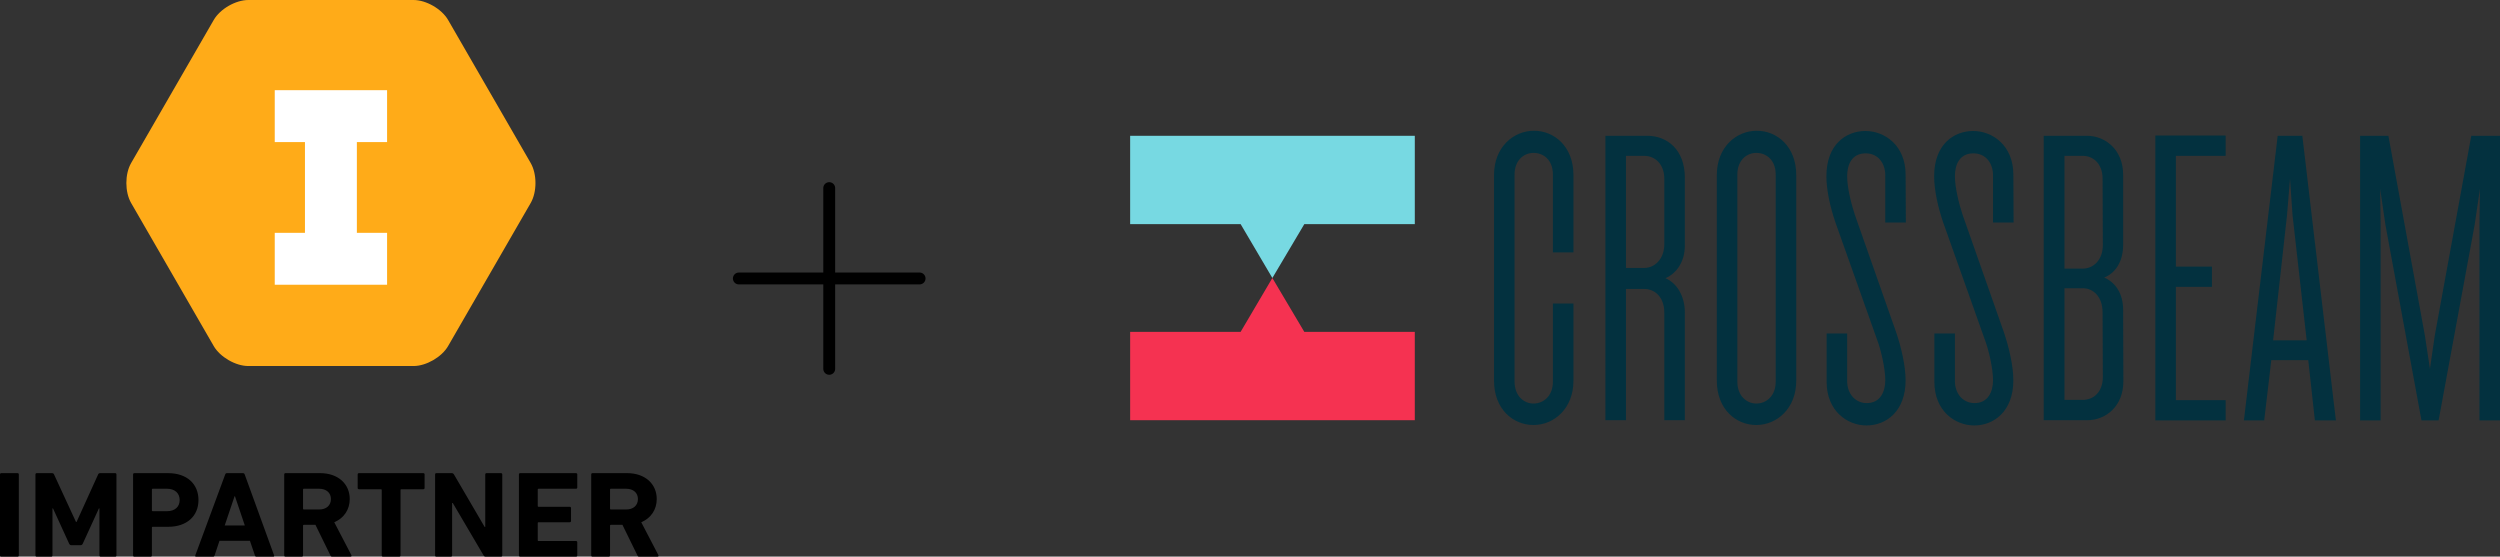
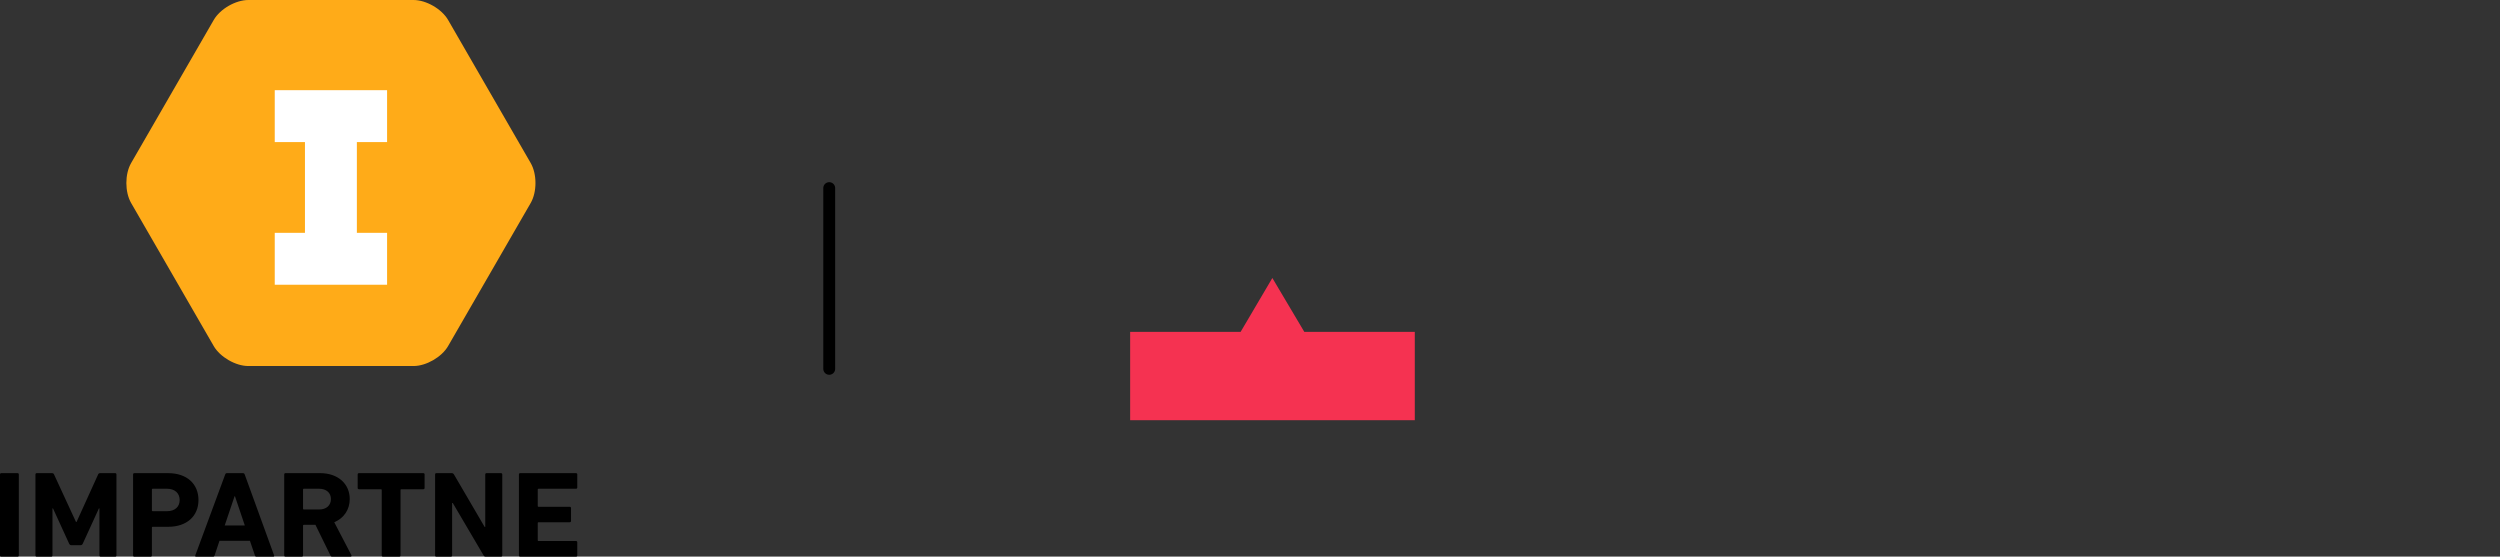
<svg xmlns="http://www.w3.org/2000/svg" id="Layer_2" data-name="Layer 2" viewBox="0 0 3368.31 749.96">
  <rect x="0" y="0" width="3368.31" height="749.96" fill="#333333" stroke="none" />
  <defs>
    <style> .cls-1 { fill: #f53251; } .cls-2 { fill: #77d9e2; } .cls-3 { fill: none; stroke: #000; stroke-linecap: round; stroke-linejoin: round; stroke-width: 16px; } .cls-4 { fill: #fff; } .cls-5 { fill: #ffab18; } .cls-6 { fill: #03313f; } </style>
  </defs>
  <g id="a">
    <g>
-       <path class="cls-6" d="M2119.95,512.94c0,37.52-26.14,59.67-53.82,59.67s-53.21-21.53-53.21-59.67V235.84c0-37.52,26.14-59.67,53.82-59.67s53.21,21.53,53.21,59.67v104.26h-27.68v-104.88c0-19.68-12.61-29.22-26.14-29.22-12.61,0-25.53,9.53-25.53,29.22v278.95c0,19.68,12.92,29.53,25.53,29.53,13.53,0,26.14-10.15,26.14-29.53v-105.18h27.68v103.95ZM2242.36,240.75c0-19.68-12.61-30.76-27.07-30.76h-24.6v151.01h24.6c14.15,0,27.07-11.99,27.07-31.99v-88.27h0ZM2270.04,566.15h-27.68v-144.86c0-21.22-12.92-31.99-27.07-31.99h-24.6v176.85h-27.68V182.94h56.28c27.07,0,50.75,18.76,50.75,56.59v91.34c0,21.53-11.07,37.52-26.14,43.98,15.38,6.46,26.14,23.99,26.14,46.44v144.86h0ZM2392.45,235.22c0-19.68-12.61-29.22-26.14-29.22-12.61,0-25.53,9.53-25.53,29.22v278.95c0,19.68,12.92,29.53,25.53,29.53,13.53,0,26.14-10.15,26.14-29.53V235.22h0ZM2420.13,512.94c0,37.52-26.14,59.67-53.82,59.67s-53.21-21.53-53.21-59.67V235.84c0-37.52,26.14-59.67,53.82-59.67s53.21,21.53,53.21,59.67v277.11h0ZM2567.76,299.8h-27.68v-63.66c0-15.99-9.53-29.53-26.45-29.53-18.76,0-24.91,15.38-24.91,30.76s5.54,37.52,10.46,52.28l55.67,158.39c6.46,19.07,12.61,44.6,12.61,64.28,0,42.14-26.45,60.9-52.59,60.9s-53.82-19.68-53.82-58.74v-65.2h27.68v64.28c0,15.99,10.15,29.53,26.45,29.53,18.15,0,24.91-15.38,24.91-30.76s-5.54-40.29-11.07-54.75l-56.28-158.39c-6.46-19.07-11.99-42.14-11.99-61.82,0-42.75,26.45-60.9,52.59-60.9s54.13,19.68,54.13,58.74l.31,64.59h-.02ZM2712.93,299.8h-27.68v-63.66c0-15.99-9.53-29.53-26.45-29.53-18.76,0-24.91,15.38-24.91,30.76s5.54,37.52,10.46,52.28l55.67,158.39c6.46,19.07,12.61,44.6,12.61,64.28,0,42.14-26.45,60.9-52.59,60.9s-53.82-19.68-53.82-58.74v-65.2h27.68v64.28c0,15.99,10.15,29.53,26.45,29.53,18.15,0,24.91-15.38,24.91-30.76s-5.54-40.29-11.07-54.75l-56.28-158.39c-6.46-19.07-11.99-42.14-11.99-61.82,0-42.75,26.45-60.9,52.59-60.9s54.13,19.68,54.13,58.74l.31,64.59h-.02ZM2832.88,420.98c0-21.22-12.61-32.6-26.45-32.6h-24.91v150.4h24.6c14.46,0,27.06-10.46,27.06-30.76l-.31-87.04h0ZM2832.88,240.75c0-19.99-12.61-30.76-26.45-30.76h-24.91v151.93h24.6c14.15,0,27.06-11.38,27.06-31.68l-.31-89.5h0ZM2860.87,513.86c0,33.52-23.68,52.28-48.59,52.28h-58.74V182.94h58.13c24.91,0,48.9,18.76,48.9,52.59v94.42c0,22.45-10.46,38.14-25.53,43.98,15.07,6.46,25.53,21.53,25.53,43.67l.31,96.27h0ZM2903.93,182.93v383.52h94.73v-27.37h-67.05v-152.55h48.59v-27.37h-48.59v-149.17h67.05v-27.37h-94.73v.31h0ZM3081.39,289.65l4-48.9,3.38,48.9,19.07,168.85h-45.21l18.76-168.85ZM3068.78,182.93l-45.52,383.52h27.37l9.53-81.2h49.82l8.92,81.2h28.3l-45.21-383.52h-33.22,0ZM3329.59,182.93l-49.21,269.42-6.46,44.6-6.77-44.6-49.21-269.42h-38.14v383.52h27.68v-264.81l-.62-47.06,7.07,48.29,48.59,263.58h23.07l48.59-263.58,7.07-48.29-.62,47.06v264.81h27.68V182.94h-38.75.03Z" />
      <path class="cls-1" d="M1671.53,447.13h-148.86v119.02h383.52v-119.02h-148.86l-43.06-72.58-42.75,72.58h.01Z" />
-       <path class="cls-2" d="M1522.67,182.94v119.02h148.86l42.75,72.58,43.06-72.58h148.86v-119.02h-383.53Z" />
      <line class="cls-3" x1="1117.23" y1="253.43" x2="1117.23" y2="496.95" />
-       <line class="cls-3" x1="1238.99" y1="375.19" x2="995.46" y2="375.19" />
      <g>
        <g>
          <path class="cls-5" d="M715.04,219.68l-111.3-192.78c-8.54-14.79-29.51-26.9-46.59-26.9h-222.6c-17.08,0-38.05,12.1-46.59,26.9l-111.3,192.78c-8.54,14.79-8.54,39,0,53.8l111.3,192.78c8.54,14.79,29.51,26.9,46.59,26.9h222.6c17.08,0,38.05-12.1,46.59-26.9l111.3-192.78c8.54-14.79,8.54-39,0-53.8Z" />
          <polygon class="cls-4" points="521.52 191.43 480.81 191.43 480.81 313.7 521.52 313.7 521.52 383.63 480.81 383.63 410.88 383.63 370.17 383.63 370.17 313.7 410.88 313.7 410.88 191.43 370.17 191.43 370.17 121.5 410.88 121.5 480.81 121.5 521.52 121.5 521.52 191.43" />
        </g>
        <g>
          <path d="M0,639.14c0-.99.69-1.65,1.73-1.65h21.89c1.04,0,1.73.66,1.73,1.65v109.17c0,.99-.69,1.65-1.73,1.65H1.73c-1.04,0-1.73-.66-1.73-1.65v-109.17Z" />
          <path d="M47.76,639.14c0-.99.69-1.65,1.73-1.65h20.51c1.38,0,2.24.5,2.76,1.65l29.65,64.18h.69l29.14-64.18c.52-1.16,1.38-1.65,2.76-1.65h20.17c1.04,0,1.72.66,1.72,1.65v109.17c0,.99-.69,1.65-1.72,1.65h-19.48c-1.04,0-1.73-.66-1.73-1.65v-63.35h-.69l-21.72,47.47c-.69,1.49-1.72,2.15-3.27,2.15h-11.89c-1.55,0-2.59-.66-3.27-2.15l-21.73-47.47h-.69v63.35c0,.99-.69,1.65-1.73,1.65h-19.48c-1.04,0-1.73-.66-1.73-1.65v-109.17Z" />
          <path d="M181.04,749.96c-1.04,0-1.73-.66-1.73-1.65v-109.17c0-.99.69-1.65,1.73-1.65h45.51c25.52,0,40.86,14.72,40.86,36.22s-15.51,36.06-40.86,36.06h-20.86c-.69,0-1.03.33-1.03.99v37.55c0,.99-.69,1.65-1.73,1.65h-21.89ZM242.07,673.71c0-9.1-6.38-15.22-17.07-15.22h-19.31c-.69,0-1.03.33-1.03.99v28.28c0,.66.35.99,1.03.99h19.31c10.69,0,17.07-5.95,17.07-15.05Z" />
          <path d="M303.46,639.14c.34-.99,1.03-1.65,2.24-1.65h21.72c1.21,0,1.9.66,2.24,1.65l39.65,109.17c.35.99,0,1.65-1.21,1.65h-22.41c-1.21,0-1.9-.5-2.24-1.65l-6.72-19.68h-41.03l-6.55,19.68c-.35,1.16-1.03,1.65-2.24,1.65h-22.59c-1.21,0-1.55-.66-1.21-1.65l40.34-109.17ZM329.83,707.95l-13.27-39.37h-.52l-13.27,39.37h27.06Z" />
          <path d="M447.77,749.96c-1.55,0-2.07-.5-2.59-1.65l-20.17-41.19h-15.69c-.69,0-1.03.33-1.03.99v40.19c0,.99-.69,1.65-1.73,1.65h-21.89c-1.04,0-1.73-.66-1.73-1.65v-109.17c0-.99.69-1.65,1.73-1.65h46.72c23.96,0,39.82,14.39,39.82,34.9,0,14.39-7.93,25.8-20.86,31.26l23.1,44.33c.52.99,0,1.98-1.21,1.98h-24.48ZM445.87,672.39c0-8.44-6.21-13.89-15.86-13.89h-20.69c-.69,0-1.03.33-1.03.99v25.97c0,.66.35.99,1.03.99h20.69c9.65,0,15.86-5.46,15.86-14.06Z" />
          <path d="M516.04,749.96c-1.04,0-1.72-.66-1.72-1.65v-88.16c0-.66-.35-.99-1.04-.99h-29.65c-1.04,0-1.73-.66-1.73-1.65v-18.36c0-.99.69-1.65,1.73-1.65h86.72c1.03,0,1.72.66,1.72,1.65v18.36c0,.99-.69,1.65-1.72,1.65h-29.65c-.69,0-1.04.33-1.04.99v88.16c0,.99-.69,1.65-1.72,1.65h-21.9Z" />
          <path d="M586.22,639.14c0-.99.69-1.65,1.73-1.65h20.69c1.21,0,2.24.5,2.93,1.65l41.38,70.79h.86v-70.79c0-.99.69-1.65,1.72-1.65h19.48c1.03,0,1.72.66,1.72,1.65v109.17c0,.99-.69,1.65-1.72,1.65h-20.51c-1.38,0-2.24-.5-2.93-1.65l-41.55-70.63h-.86v70.63c0,.99-.69,1.65-1.73,1.65h-19.48c-1.04,0-1.73-.66-1.73-1.65v-109.17Z" />
          <path d="M699.16,639.14c0-.99.69-1.65,1.73-1.65h75.17c1.03,0,1.72.66,1.72,1.65v17.7c0,.99-.69,1.65-1.72,1.65h-50.52c-.69,0-1.03.33-1.03.99v22.33c0,.66.35.99,1.03.99h42.07c1.04,0,1.72.66,1.72,1.65v17.53c0,.99-.69,1.65-1.72,1.65h-42.07c-.69,0-1.03.33-1.03.99v23.32c0,.66.35.99,1.03.99h50.52c1.03,0,1.72.66,1.72,1.65v17.7c0,.99-.69,1.65-1.72,1.65h-75.17c-1.04,0-1.73-.66-1.73-1.65v-109.17Z" />
-           <path d="M861.4,749.96c-1.55,0-2.07-.5-2.59-1.65l-20.17-41.19h-15.69c-.69,0-1.03.33-1.03.99v40.19c0,.99-.69,1.65-1.73,1.65h-21.89c-1.04,0-1.73-.66-1.73-1.65v-109.17c0-.99.69-1.65,1.73-1.65h46.72c23.96,0,39.82,14.39,39.82,34.9,0,14.39-7.93,25.8-20.86,31.26l23.1,44.33c.52.99,0,1.98-1.21,1.98h-24.48ZM859.5,672.39c0-8.44-6.21-13.89-15.86-13.89h-20.69c-.69,0-1.03.33-1.03.99v25.97c0,.66.35.99,1.03.99h20.69c9.65,0,15.86-5.46,15.86-14.06Z" />
        </g>
      </g>
    </g>
  </g>
</svg>